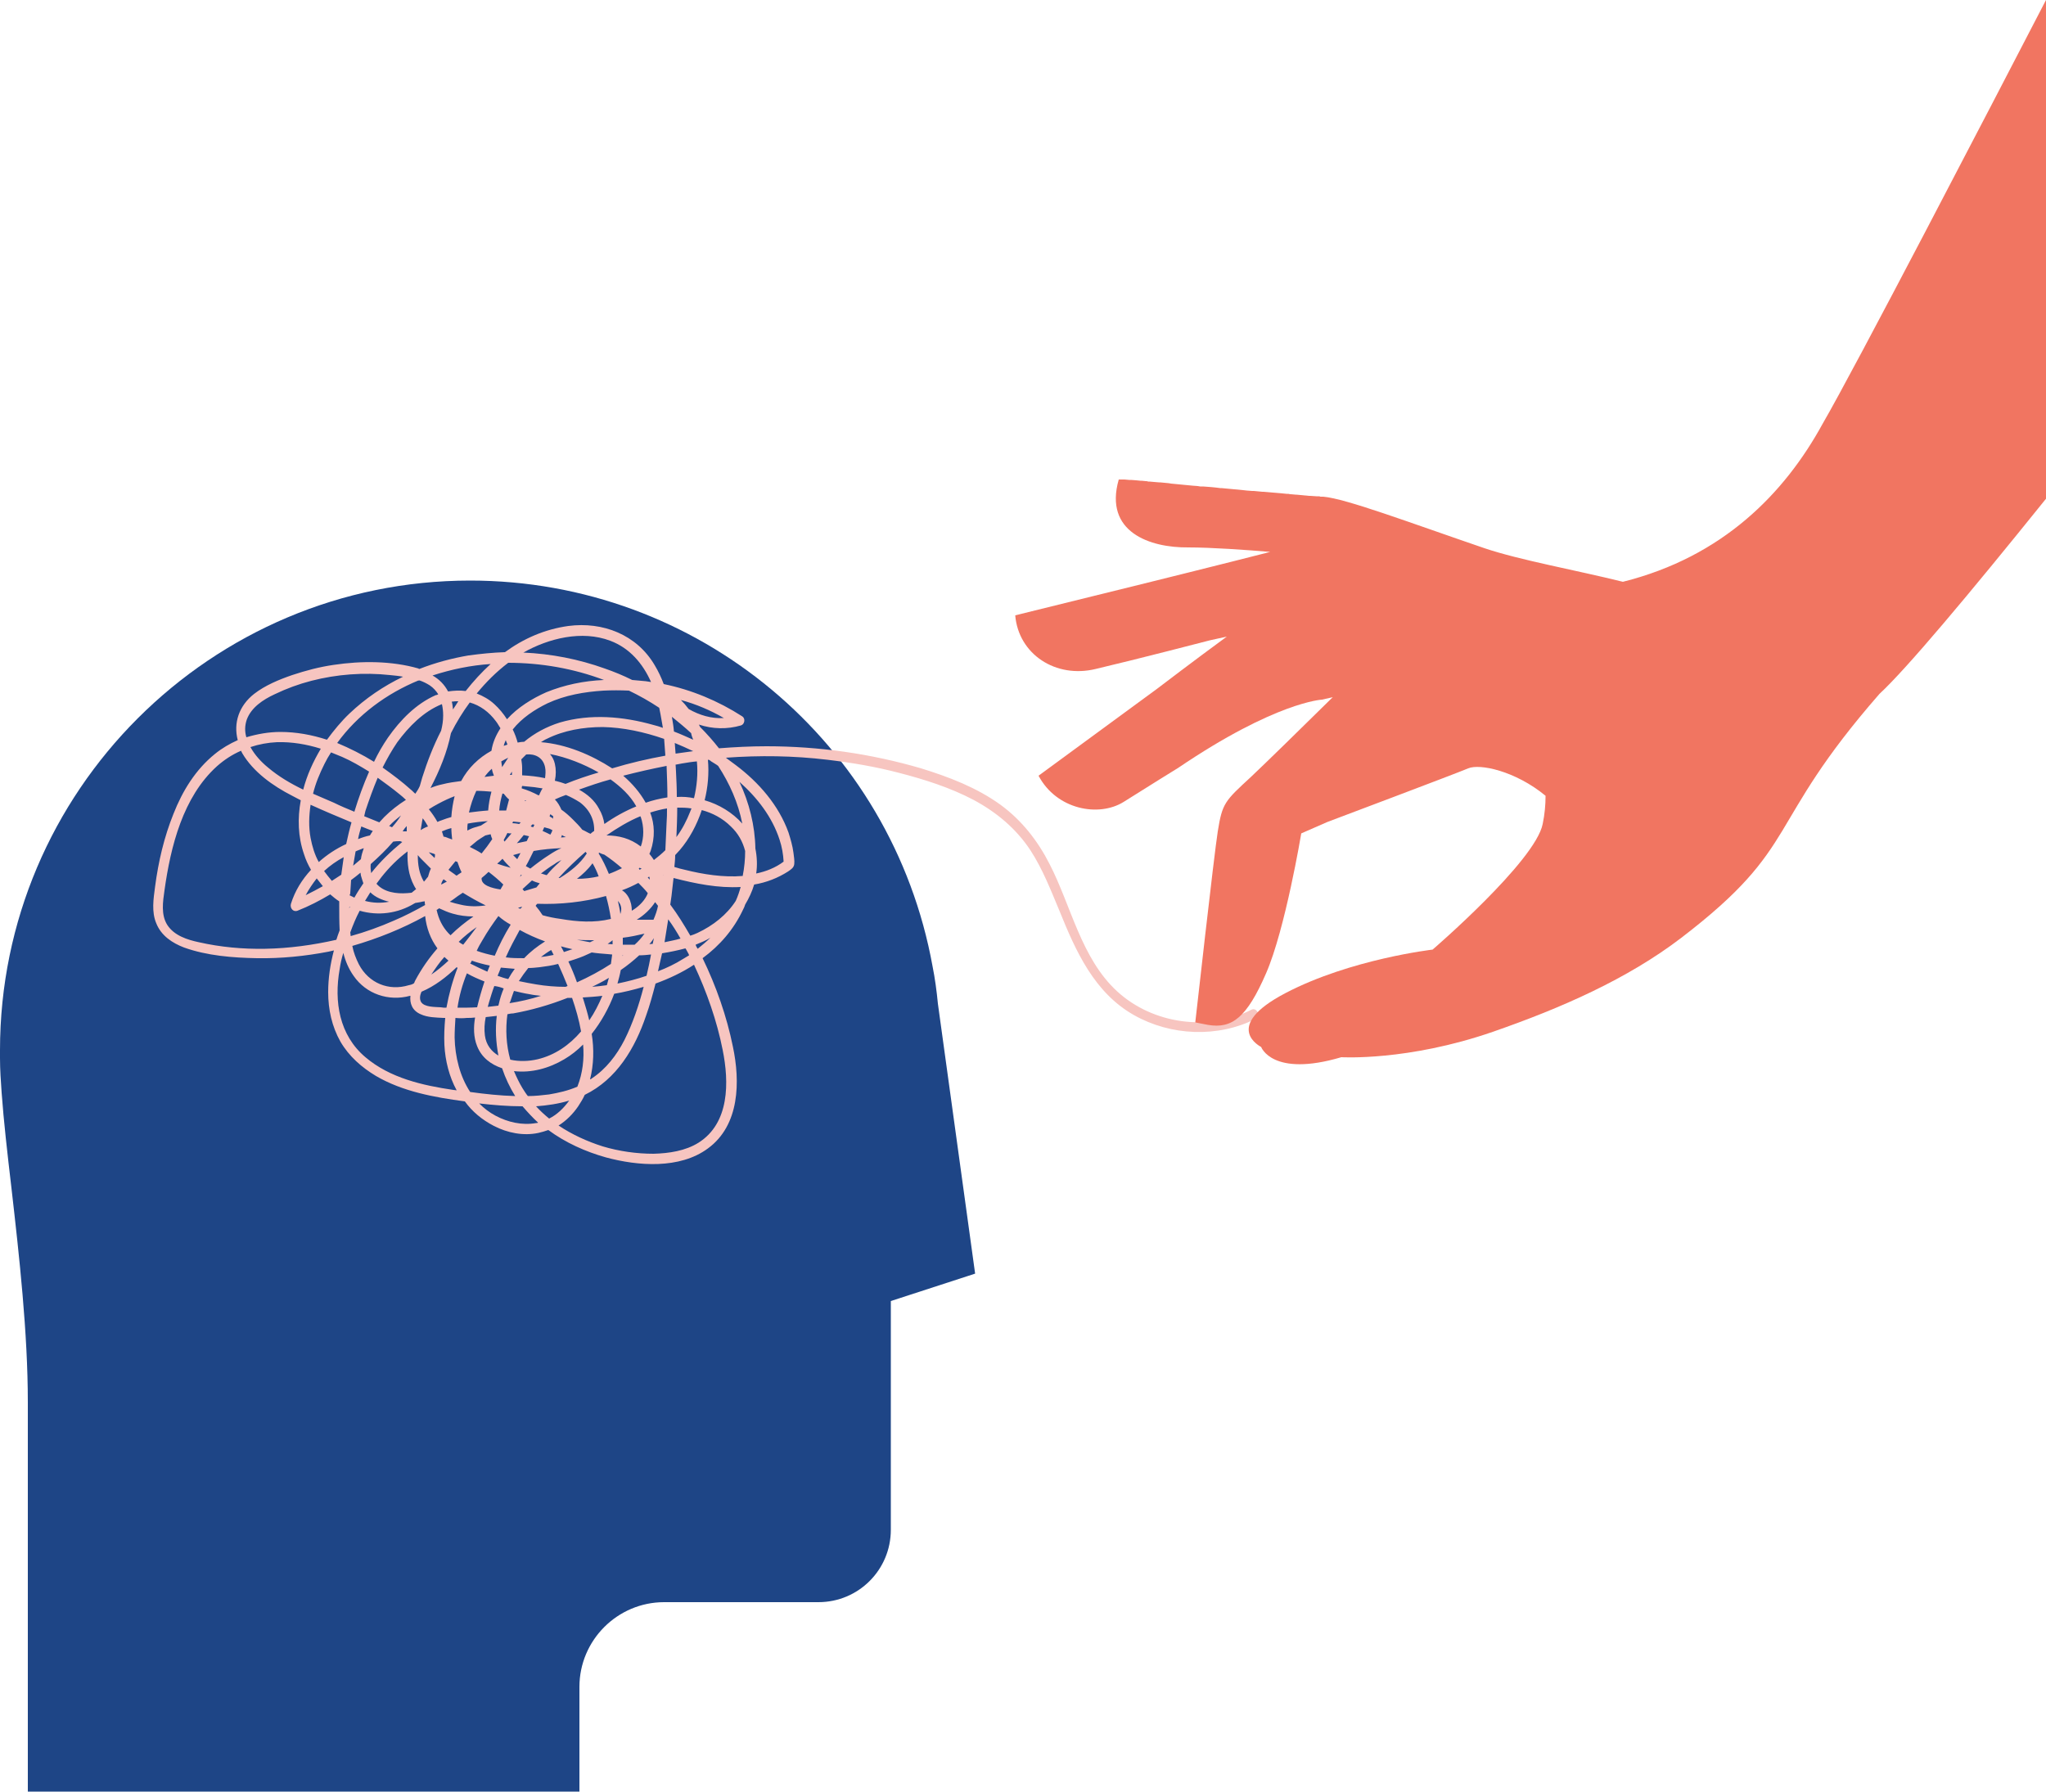
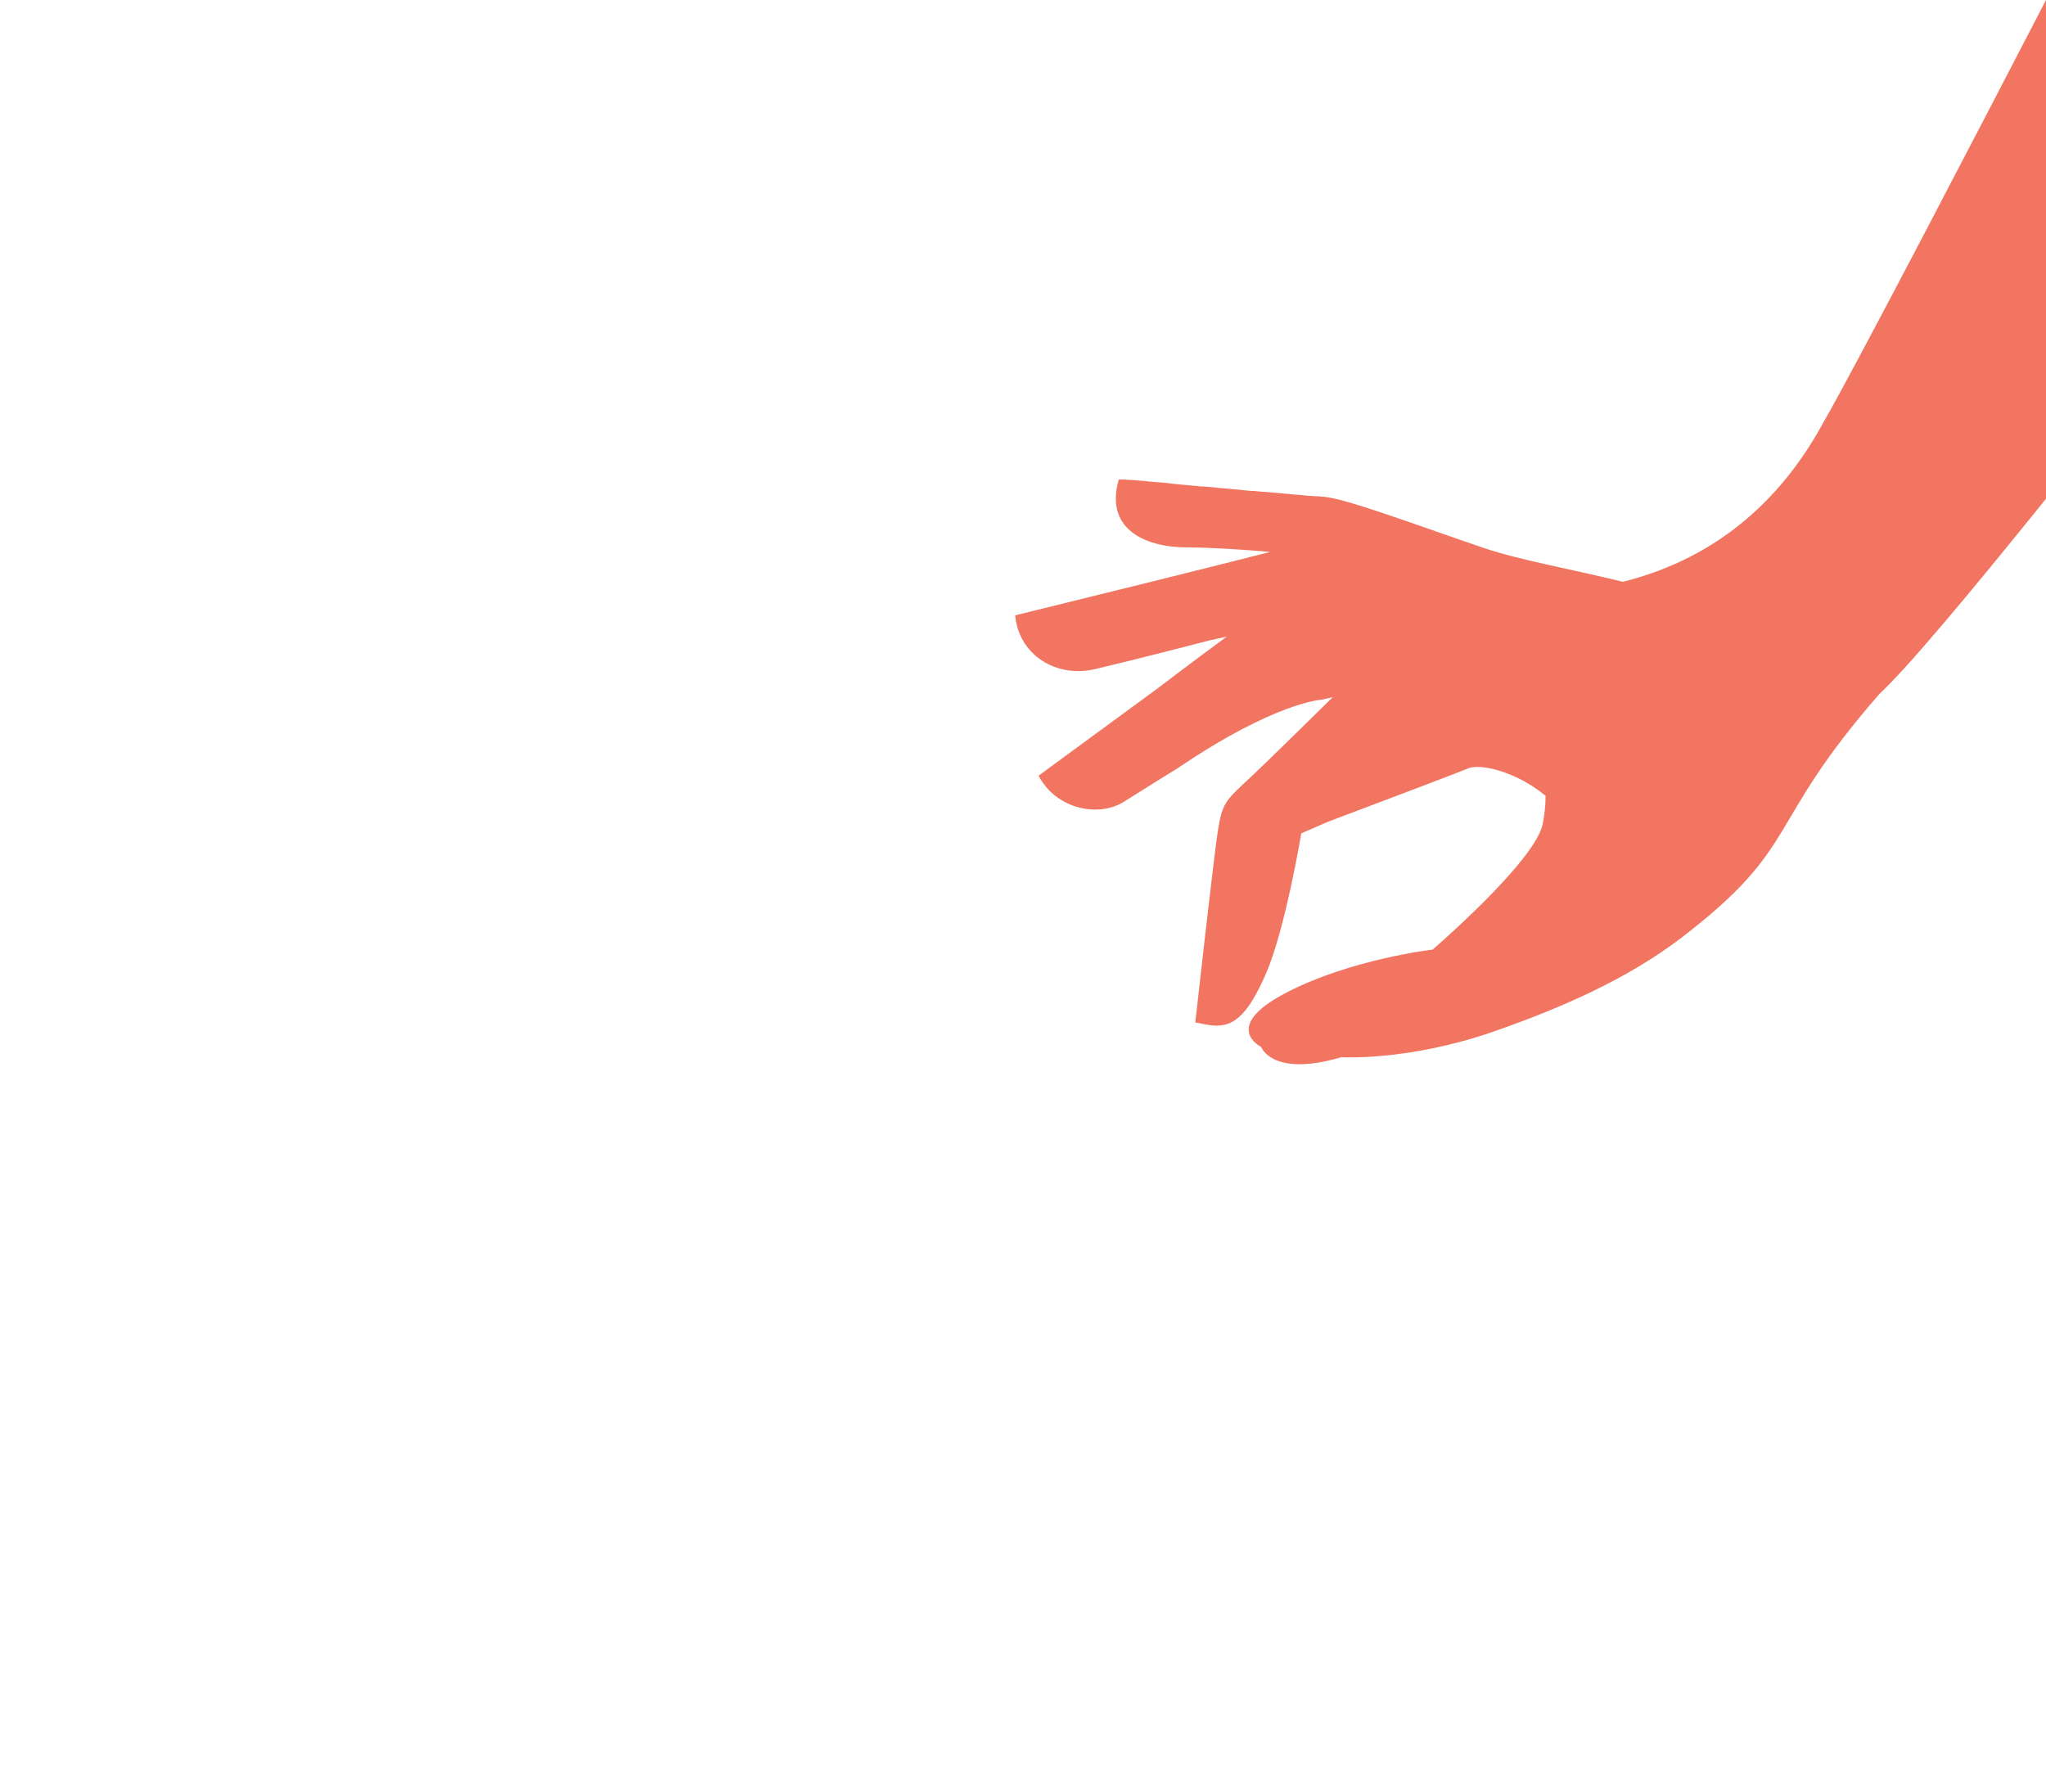
<svg xmlns="http://www.w3.org/2000/svg" height="437.9" preserveAspectRatio="xMidYMid meet" version="1.0" viewBox="0.0 0.0 500.0 437.9" width="500.0" zoomAndPan="magnify">
  <g id="change1_1">
-     <path d="M162.3,391.6H200c9.8,0,17.7-7.9,17.7-17.7V318l20.6-6.7l-9.1-66c-0.3-3.1-0.7-6.1-1.3-9.1 c-9.9-54.7-57.4-94.3-113-94.3C51.5,141.9,0,193.4,0,256.7c0,0.6,0,1.2,0,1.9c0,2.9,0.2,5.7,0.4,8.5c0.5,6.9,1.4,14.8,2.4,23.3 c1.9,16.6,4,35.4,4,52.3v95.2h134.8v-25.6C141.6,400.9,150.9,391.6,162.3,391.6z" fill="#1E4586" />
-   </g>
+     </g>
  <g id="change2_1">
-     <path d="M305.8,246.8c-10.5,5.4-24.1,3.5-32.8-4.5c-8.8-8.1-11.2-20.8-16.5-31.1c-2.9-5.7-6.8-10.7-12-14.5 c-5.8-4.2-12.6-6.8-19.4-8.9c-12.3-3.6-25-5.4-37.8-5.4c-3.9,0-7.8,0.2-11.6,0.5c-1.4-1.8-3-3.6-4.6-5.2c-0.1-0.2-0.2-0.4-0.3-0.6 c3.3,1.1,6.9,1.2,10.3,0.2c0.9-0.3,1.1-1.7,0.3-2.2c-5.9-3.8-12.4-6.5-19.2-7.9c-0.6-1.6-1.3-3.1-2.2-4.6 c-4.4-7.5-12.7-10.7-21.1-9.6c-5.8,0.8-11,3.1-15.5,6.4c-3,0.1-5.9,0.4-8.9,0.8c-4.1,0.7-8.2,1.8-12,3.3c-0.1,0-0.2,0-0.2-0.1 c-6.6-1.9-14-1.9-20.7-0.9c-3.5,0.5-6.9,1.4-10.2,2.5c-3.2,1.1-6.6,2.5-9.3,4.6c-3.7,2.9-5.1,7.1-4,11.3c-2,0.9-3.9,2-5.6,3.4 c-4.7,3.8-7.9,9-10.1,14.6c-2.3,5.7-3.7,11.7-4.5,17.8c-0.4,3-0.9,6.2,0.3,9c1.2,3,3.9,4.8,6.8,5.9c5.6,2,11.9,2.5,17.8,2.6 c5.9,0.1,11.8-0.5,17.5-1.6c0.4-0.1,0.9-0.2,1.3-0.3c-0.9,3.4-1.4,6.8-1.4,10.2c0,4.2,0.9,8.4,3,12.1c2.1,3.6,5.2,6.3,8.7,8.4 c6.5,3.8,14.2,5.2,21.7,6.2c1.8,2.5,4.2,4.5,7.1,6c3.3,1.7,7.2,2.5,10.9,1.7c0.8-0.2,1.6-0.4,2.4-0.7c4.2,3.1,9.1,5.3,14.1,6.7 c7.8,2.1,18,2.9,24.9-2.2c7.8-5.7,7.9-16.4,6.1-24.9c-1.5-7.4-4.1-14.8-7.4-21.6c4.2-3.1,7.6-7,9.9-11.9c0.2-0.4,0.4-0.8,0.5-1.2 c0.9-1.5,1.7-3.2,2.2-4.9c3-0.5,5.8-1.6,8.3-3.2c0.7-0.5,1.4-0.9,1.5-1.8c0.1-0.9-0.1-1.9-0.2-2.8c-0.2-1.6-0.7-3.3-1.2-4.9 c-2.4-6.7-7.3-12.3-12.9-16.5c-0.8-0.6-1.5-1.1-2.3-1.7c0,0,0-0.1-0.1-0.1c8.2-0.6,16.5-0.5,24.8,0.5c5.9,0.7,11.8,1.7,17.5,3.2 c6.2,1.6,12.5,3.6,18.2,6.6c5.6,3,10.4,7,13.9,12.3c3,4.6,5,9.8,7.1,14.8c4,9.9,8.5,20,18.2,25.5c9,5.1,20.5,5.6,29.8,0.9 C308.2,248.5,307.2,246.1,305.8,246.8z M168.3,233.2c0,0.1,0.1,0.2,0.1,0.3c-0.5,0.3-1,0.6-1.5,0.9c-1.9,1.2-4,2.2-6.1,3 c0.3-1.5,0.7-3,1-4.4c1.9-0.3,3.8-0.7,5.7-1.2C167.8,232.2,168,232.7,168.3,233.2z M152.6,254.2c-1.9,3.7-4.5,7.1-8,9.4 c-0.1,0.1-0.2,0.2-0.4,0.2c0.9-3.6,1-7.4,0.4-11.1c2.3-2.9,4.2-6.3,5.5-9.8c2.4-0.4,4.8-1,7.2-1.7 C156.1,245.8,154.6,250.2,152.6,254.2z M131,270.4c2.7-0.2,5.5-0.6,8.1-1.4c-1.3,1.8-2.9,3.4-4.9,4.4 C133.1,272.5,132,271.5,131,270.4z M134.2,267.5c-1.7,0.2-3.4,0.4-5.2,0.4c-0.5-0.6-0.9-1.3-1.3-1.9c-0.8-1.3-1.5-2.8-2.1-4.2 c4.3,0.5,8.6-0.7,12.3-2.9c1.7-1,3.2-2.2,4.6-3.6c0.3,3.5-0.1,7-1.4,10.3C138.8,266.6,136.5,267.1,134.2,267.5z M99.9,240.8 c-4.9,1.5-9.8-0.5-12.2-5.1c-0.7-1.4-1.3-2.9-1.6-4.5c6.2-1.8,12.2-4.2,17.8-7.3c0.3,2.9,1.3,5.6,3,7.9c-2.1,2.4-3.9,5-5.4,7.8 c-0.1,0.2-0.2,0.4-0.3,0.7C100.8,240.6,100.4,240.7,99.9,240.8z M85.4,221.6c0,0,0.1,0,0.1,0.1c-0.1,0.1-0.1,0.2-0.2,0.3 C85.4,221.8,85.4,221.7,85.4,221.6z M74.7,218.8c0.8-1.5,1.7-2.8,2.7-4.1c0.5,0.6,1,1.3,1.5,1.9C77.5,217.4,76.1,218.1,74.7,218.8z M79.2,212.9c1.4-1.3,3.1-2.5,4.8-3.4c-0.2,1.4-0.4,2.9-0.6,4.3c-0.8,0.5-1.5,1-2.3,1.5C80.4,214.5,79.8,213.7,79.2,212.9z M79.3,186.7c0.5-1,1-1.9,1.6-2.8c0.9,0.4,1.8,0.7,2.7,1.1c2.3,1,4.5,2.3,6.6,3.6c-1.4,3.2-2.6,6.5-3.6,9.8c-1.7-0.7-3.4-1.4-5-2.2 c-1.7-0.7-3.4-1.5-5.1-2.2C77.1,191.5,78.1,189.1,79.3,186.7z M74.1,193c-3.1-1.5-6-3.2-8.6-5.4c-1.6-1.3-3.2-3-4.3-5 c2.1-0.7,4.3-1.1,6.5-1.2c3.6-0.1,7.2,0.5,10.7,1.6C76.5,186.2,75,189.5,74.1,193z M102.5,166.3c0.9,0.3,1.7,0.7,2.5,1.2 c0.9,0.6,1.6,1.4,2.1,2.2c-0.2,0.1-0.4,0.2-0.6,0.2c-4.8,2.1-8.7,6.1-11.7,10.4c-1.3,1.9-2.4,3.8-3.4,5.9c-2.9-1.8-5.9-3.3-9-4.6 c5-6.9,12.1-12.1,19.9-15.3C102.3,166.4,102.4,166.4,102.5,166.3z M147.6,166.2c-4.9,0.2-9.7,1.2-14.1,3c-3.4,1.5-7,3.7-9.6,6.6 c-0.9-1.4-1.9-2.6-3.1-3.7c-1.3-1.2-2.8-2-4.3-2.6c2.3-2.8,4.8-5.3,7.7-7.5C132.2,162,140.2,163.4,147.6,166.2z M168.7,198.3 c-0.9,2.3-2,4.4-3.4,6.3c0.1-2.4,0.2-4.8,0.2-7.2c1.2,0,2.3,0,3.5,0.2C168.9,197.8,168.8,198,168.7,198.3z M144,249.4 c-0.4-1.7-0.9-3.4-1.4-5c-0.1-0.2-0.1-0.4-0.2-0.6c1.6-0.1,3.2-0.2,4.8-0.4C146.3,245.5,145.3,247.5,144,249.4z M85.6,218.2 c0.1-1,0.1-2,0.2-3.1c0.8-0.6,1.6-1.2,2.3-1.8c0,0.2,0.1,0.5,0.1,0.7c0.2,0.7,0.4,1.3,0.6,1.9c-0.3,0.5-0.7,1-1,1.5 c-0.4,0.6-0.8,1.3-1.2,2c-0.4-0.2-0.8-0.4-1.2-0.6C85.6,218.6,85.6,218.4,85.6,218.2z M89.3,198.2c0.9-2.7,1.9-5.5,3-8.1 c1.8,1.3,3.6,2.6,5.3,4c0.5,0.4,1.1,0.9,1.6,1.4c-1.9,1.2-3.7,2.6-5.3,4.2c-0.4,0.4-0.8,0.9-1.2,1.3c-1.2-0.5-2.5-1-3.7-1.5 C89.1,199.1,89.2,198.6,89.3,198.2z M108,172.1c0.2,0.9,0.3,1.8,0.3,2.8c0,1.3-0.2,2.5-0.5,3.7c-1.9,3.7-3.4,7.6-4.6,11.4 c-0.2,0.7-0.4,1.4-0.6,2.1c-0.3,0.7-0.7,1.3-1.1,1.9c-0.4-0.3-0.7-0.7-1.1-1c-2.1-1.9-4.5-3.7-6.9-5.4c1.1-2.2,2.3-4.3,3.6-6.2 C99.9,177.6,103.5,173.9,108,172.1z M162.6,184.7c-4.4,0.8-8.7,1.8-13,3.1c-5.1-3.3-11.2-5.9-17.4-6.4c0.5-0.3,0.9-0.6,1.4-0.8 c4.2-2.1,9-2.9,13.7-2.9c5,0.1,10.1,1.2,15,2.9C162.4,181.9,162.5,183.3,162.6,184.7z M164.9,181.6c1.5,0.6,3,1.3,4.5,2 c-1.4,0.2-2.8,0.4-4.3,0.6C165,183.4,165,182.5,164.9,181.6z M124.7,244.8c0.3-0.9,0.6-1.8,0.9-2.6c1.3,0.3,2.5,0.6,3.8,0.8 c0.9,0.2,1.9,0.3,2.8,0.4c-2.5,0.8-5.1,1.4-7.7,1.8C124.6,245.1,124.6,244.9,124.7,244.8z M131,240.6c-1.3-0.2-2.7-0.5-4.2-0.8 c0.7-1.1,1.5-2.2,2.3-3.2c0.9,0,1.9-0.1,2.8-0.2c1.5-0.2,3-0.4,4.5-0.8c0.8,1.8,1.6,3.6,2.3,5.4c-0.2,0.1-0.3,0.1-0.5,0.2 C135.8,241.2,133.4,241,131,240.6z M116.5,232.4c0.4-0.9,0.9-1.8,1.4-2.6c1.2-2.1,2.5-4,3.9-5.9c0.9,0.8,1.9,1.5,3,2.1 c-1.5,2.4-2.8,5-3.9,7.6C119.4,233.3,117.9,232.9,116.5,232.4z M103.6,215.5c-1.2-2-1.5-4.2-1.5-6.5c0.3,0.4,0.7,0.8,1.1,1.2 c0.7,0.7,1.4,1.4,2.1,2.1c-0.3,0.6-0.5,1.3-0.7,2C104.3,214.6,104,215.1,103.6,215.5C103.6,215.5,103.6,215.5,103.6,215.5z M90.7,213.4c-0.1-0.7-0.2-1.4-0.1-2.2c1.9-1.7,3.8-3.5,5.5-5.5c0.6-0.1,1.1-0.1,1.7-0.1c0.2,0.1,0.3,0.1,0.5,0.2 C95.5,208.1,92.9,210.6,90.7,213.4z M159.7,224.8c-1.3,0-2.7,0-4.1,0c1.8-1.1,3.4-2.6,4.5-4.3c0.2,0.3,0.5,0.6,0.7,0.9 C160.6,222.5,160.2,223.6,159.7,224.8z M133.2,187.5c0.2,0.9,0.1,1.8,0,2.7c-1.8-0.4-3.7-0.6-5.6-0.7c0-0.6,0-1.2,0-1.8 c0-0.7-0.1-1.4-0.2-2.1c0.4-0.4,0.8-0.8,1.2-1.2C130.7,184.2,132.7,185.1,133.2,187.5z M141.7,196.1c2.4,1.8,3.6,4.3,3.5,7 c-0.3,0.2-0.6,0.4-0.9,0.7c-0.7-0.3-1.3-0.7-2-1c-0.7-0.9-1.5-1.7-2.3-2.5c-0.9-0.9-1.8-1.7-2.8-2.4c-0.4-0.9-0.9-1.8-1.6-2.5 c0.9-0.4,1.8-0.8,2.7-1.1C139.5,194.8,140.6,195.4,141.7,196.1z M158,219c-0.8,1.5-2.1,2.7-3.6,3.6c0-1.1-0.2-2.2-0.8-3.3 c-0.4-0.7-0.9-1.3-1.6-1.7c1.4-0.5,2.7-1.1,4-1.8c0.8,0.8,1.6,1.6,2.3,2.5C158.2,218.6,158.1,218.8,158,219z M116.4,193.3 c1.3,0,2.5,0.1,3.7,0.2c-0.4,1.5-0.7,3.1-0.8,4.6c-1.6,0.1-3.1,0.3-4.7,0.5C115,196.8,115.6,195,116.4,193.3z M125.1,189.4 c-0.2,0-0.3,0-0.5,0c0.2-0.3,0.3-0.5,0.5-0.8C125.1,188.9,125.1,189.1,125.1,189.4z M123.1,194c0.4,0.5,0.8,1,1.3,1.4 c-0.2,0.9-0.5,1.8-0.7,2.7c-0.6,0-1.1,0-1.7,0c0.1-1.4,0.4-2.8,0.8-4.2C122.8,194,122.9,194,123.1,194z M118.6,204.2 c0.4-0.1,0.9-0.2,1.3-0.3c0.1,0.4,0.2,0.8,0.4,1.2c-0.8,1.2-1.7,2.4-2.6,3.5c-0.9-0.6-1.9-1.1-2.9-1.6c0.6-0.5,1.2-1,1.8-1.5 C117.2,205.1,117.9,204.6,118.6,204.2z M130.6,201.6c-0.1,0.2-0.2,0.4-0.3,0.6c-0.2-0.1-0.4-0.1-0.6-0.2c0.1-0.2,0.3-0.4,0.4-0.5 C130.2,201.5,130.4,201.5,130.6,201.6z M125,203.7c-0.6,0.7-1.1,1.3-1.7,2c-0.1-0.1-0.1-0.2-0.2-0.4c0.3-0.5,0.6-1.1,0.9-1.7 C124.3,203.7,124.7,203.7,125,203.7z M133.6,213.9c-0.5-0.1-0.9-0.3-1.4-0.4c1.1-0.8,2.1-1.6,3.3-2.3c0.5-0.4,1.1-0.7,1.7-1 c-0.2,0.2-0.5,0.5-0.7,0.7C135.5,211.8,134.5,212.8,133.6,213.9z M122.8,209.9c0.6,0.8,1.3,1.5,2,2.2c-1.1-0.3-2.2-0.6-3.3-1 C122,210.7,122.4,210.3,122.8,209.9C122.8,209.9,122.8,209.9,122.8,209.9z M127.3,213.8c0.1,0,0.2,0.1,0.2,0.1 c-0.2,0.2-0.4,0.4-0.6,0.5C127.1,214.3,127.2,214.1,127.3,213.8z M125.7,209.3c-0.1-0.1-0.2-0.2-0.3-0.3c0.6-0.2,1.2-0.3,1.8-0.5 c-0.3,0.5-0.5,1-0.8,1.5C126.2,209.8,126,209.6,125.7,209.3z M119.4,213.1C119.5,213.1,119.5,213.1,119.4,213.1c1.3,1,2.5,2,3.6,3.1 c-0.2,0.4-0.5,0.8-0.7,1.2c-2-0.3-4.8-1-4.6-2.8C118.3,214.1,118.9,213.6,119.4,213.1z M131.1,216.9c-1,0.3-2,0.6-3,0.9 c-0.1-0.2-0.3-0.3-0.4-0.5c0.8-0.7,1.5-1.4,2.3-2.1c0.6,0.3,1.2,0.5,1.9,0.7C131.6,216.3,131.3,216.6,131.1,216.9z M134.3,208.9 c-1.6,1-3.2,2.2-4.7,3.4c-0.4-0.2-0.7-0.4-1.1-0.6c0.7-1.2,1.3-2.5,1.9-3.7c2.2-0.4,4.5-0.6,6.8-0.7 C136.2,207.7,135.2,208.3,134.3,208.9z M128.7,205.6c-0.8,0.2-1.6,0.3-2.4,0.5c0.6-0.6,1.1-1.3,1.7-2c0.4,0.1,0.8,0.2,1.3,0.3 C129,204.9,128.9,205.3,128.7,205.6z M136.8,214.6c-0.1,0-0.2,0-0.3,0c2.1-2.3,4.3-4.4,6.6-6.4c0.1,0.1,0.2,0.3,0.3,0.4 C141.8,211.1,139.4,213,136.8,214.6z M137.1,204.7c0.1-0.2,0.2-0.4,0.2-0.6c0.3,0.2,0.7,0.4,1,0.5 C137.9,204.6,137.5,204.7,137.1,204.7z M126.9,201.4c-0.6-0.1-1.2-0.2-1.7-0.2c0.1-0.1,0.1-0.3,0.2-0.4c0.6,0.1,1.3,0.1,1.9,0.2 C127.1,201.1,127,201.3,126.9,201.4z M141,214.8c1.4-1.1,2.7-2.3,3.8-3.8c0.6,1,1.1,2.1,1.5,3.2C144.6,214.6,142.8,214.8,141,214.8z M135,202.9c-0.1,0.4-0.3,0.7-0.5,1.1c-0.6-0.3-1.2-0.6-1.9-0.9c0.1-0.3,0.3-0.6,0.4-0.9c0.4,0.1,0.8,0.2,1.1,0.3 C134.5,202.6,134.7,202.8,135,202.9z M126.6,221.9c0.3-0.1,0.6-0.2,1-0.3c-0.1,0.2-0.3,0.4-0.4,0.5C127,222.1,126.8,222,126.6,221.9 z M149.3,224.6c-4.1,1-8.2,0.7-12.3,0c-1.5-0.2-3-0.5-4.4-0.9c-0.5-0.8-1.1-1.6-1.7-2.3c0.1-0.2,0.2-0.3,0.4-0.5 c5.6,0.2,11.3-0.4,16.8-1.9C148.6,220.8,149,222.6,149.3,224.6C149.3,224.5,149.3,224.5,149.3,224.6z M152,212.2 c-1,0.5-2.1,1-3.2,1.4c-0.7-1.7-1.5-3.4-2.5-5c0-0.1,0.1-0.1,0.1-0.2c0.4,0.2,0.9,0.4,1.3,0.5C149.2,209.9,150.6,211,152,212.2z M117.5,201.8c-0.5,0.1-0.9,0.3-1.4,0.4c-0.7,0.2-1.3,0.5-1.9,0.8c0-0.5,0-1.1,0.1-1.7c1.6-0.3,3.3-0.5,4.9-0.6 C118.6,201.1,118,201.5,117.5,201.8z M151,220.2c0.9,1,1,2.1,0.6,3.2C151.5,222.3,151.2,221.2,151,220.2z M156.1,212.3 c0.1-0.1,0.2-0.2,0.2-0.2c0.2,0.1,0.3,0.1,0.5,0.2c-0.2,0.1-0.3,0.2-0.5,0.3C156.3,212.5,156.2,212.4,156.1,212.3z M135.2,200.1 c0,0-0.1,0-0.1-0.1c-0.3-0.2-0.6-0.3-0.8-0.5c0.1-0.2,0.1-0.3,0.2-0.5c0.2,0.2,0.4,0.3,0.7,0.5C135.1,199.7,135.2,199.9,135.2,200.1 z M128.4,195.8c-0.1-0.1-0.2-0.1-0.2-0.2c0.1,0,0.2,0.1,0.4,0.1C128.5,195.8,128.4,195.8,128.4,195.8z M110.5,205.2 c-0.4-0.2-0.9-0.3-1.3-0.5c-0.3-0.1-0.5-0.2-0.8-0.2c-0.1-0.4-0.3-0.9-0.4-1.3c0.7-0.3,1.5-0.6,2.3-0.8 C110.3,203.3,110.4,204.2,110.5,205.2z M102.8,202.9c0.2-1,0.3-2,0.5-2.9c0.5,0.6,0.9,1.3,1.3,2C104,202.2,103.4,202.5,102.8,202.9z M111.3,210.5c0.2,0.1,0.4,0.1,0.5,0.2c0.3,0.9,0.6,1.7,1,2.5c-0.3,0.2-0.6,0.4-0.9,0.6c-0.1,0.1-0.2,0.2-0.4,0.2 c-0.6-0.5-1.3-0.9-1.9-1.4C110.2,211.9,110.7,211.2,111.3,210.5z M111.9,219c0.4-0.3,0.8-0.5,1.2-0.8c1.8,1.1,3.7,2.2,5.6,3.1 c-2.1,0.3-4.2,0.3-6.2-0.2c-0.9-0.2-1.7-0.4-2.6-0.7C110.6,220,111.2,219.5,111.9,219z M158.3,214.5c0.1-0.1,0.2-0.2,0.4-0.2 c0,0.2,0.1,0.5,0.1,0.7C158.6,214.8,158.5,214.7,158.3,214.5z M131.9,194c0,0.1-0.1,0.2-0.1,0.3c-0.1,0-0.1,0.1-0.2,0.1 c-1.3-0.7-2.7-1.3-4.1-1.7c0-0.2,0-0.4,0.1-0.6c1,0.1,2,0.2,3,0.3c0.7,0.1,1.3,0.2,2,0.3C132.3,193.1,132.1,193.6,131.9,194z M122.7,187.5c-0.1-0.5-0.1-0.9-0.2-1.4c0.5-0.3,1.1-0.6,1.7-0.9C123.7,186,123.2,186.7,122.7,187.5z M120.7,189.6 c-0.8,0.1-1.5,0.2-2.3,0.3c0.5-0.7,1.1-1.4,1.8-2C120.3,188.5,120.5,189.1,120.7,189.6z M110.3,199.7c-0.8,0.2-1.6,0.5-2.4,0.8 c-0.3,0.1-0.6,0.2-1,0.4c-0.6-1.1-1.3-2.1-2.1-3.1c0.8-0.5,1.6-1,2.4-1.4c1.3-0.7,2.6-1.3,3.9-1.8 C110.7,196.2,110.4,198,110.3,199.7z M99.4,201.9c0,0.4,0,0.9,0,1.3c-0.3,0-0.7,0-1,0C98.7,202.7,99,202.3,99.4,201.9z M106.3,208.8 c0,0.3,0,0.6-0.1,0.9c-0.5-0.5-1-0.9-1.4-1.4C105.4,208.5,105.9,208.6,106.3,208.8z M108.4,214.9c0.3,0.2,0.5,0.4,0.8,0.6 c-0.5,0.2-0.9,0.5-1.4,0.7C107.9,215.7,108.1,215.3,108.4,214.9z M107.3,222c1.1,0.5,2.2,1,3.3,1.3c1.7,0.5,3.4,0.7,5.1,0.7 c-2,1.4-3.9,2.9-5.6,4.6c-1.5-1.4-2.6-3.2-3.2-5.4c-0.1-0.3-0.1-0.5-0.2-0.8C106.9,222.3,107.1,222.2,107.3,222z M116.5,226.6 c-1.1,1.5-2.2,2.9-3.3,4.3c-0.4-0.2-0.7-0.4-1.1-0.7C113.4,228.9,114.9,227.7,116.5,226.6z M139.9,232c-0.7,0.2-1.4,0.5-2.1,0.7 c-0.2-0.5-0.5-0.9-0.7-1.4C138.1,231.6,139,231.8,139.9,232z M141,229.7c1.4,0.1,2.8,0.1,4.2,0.1c-0.3,0.2-0.7,0.3-1,0.5 C143.1,230.1,142,229.9,141,229.7z M149.7,229.8c0,0.3,0,0.6,0,1c-0.4,0-0.8-0.1-1.2-0.1C148.9,230.4,149.3,230.2,149.7,229.8z M146.4,197.7c-1.1-2.1-2.9-3.6-4.9-4.7c2.5-0.9,5.1-1.8,7.7-2.5c2.5,1.8,4.8,3.9,6.3,6.6c-2.7,1.1-5.4,2.6-7.8,4.3 C147.5,200.1,147.1,198.9,146.4,197.7z M138.2,191.6c-0.8-0.3-1.5-0.5-2.3-0.7c-0.1,0-0.2,0-0.3-0.1c0.3-1.4,0.3-2.8,0-4.1 c-0.2-0.9-0.6-1.7-1.2-2.4c4.2,0.8,8.3,2.5,11.7,4.4c0.1,0,0.1,0.1,0.2,0.1C143.6,189.6,140.9,190.5,138.2,191.6z M95.8,202.2 c-0.2-0.1-0.4-0.2-0.7-0.3c0.9-1,1.9-1.8,2.9-2.6C97.4,200.3,96.6,201.3,95.8,202.2z M92,206.5C92,206.5,92,206.5,92,206.5 C92,206.5,92,206.5,92,206.5C92,206.5,92,206.5,92,206.5z M127,227.3c2,1.1,4,2,6.2,2.8c-1.9,1.2-3.6,2.5-5.1,4.1 c-1.5,0-3,0-4.5-0.2C124.6,231.7,125.8,229.5,127,227.3z M134.7,232.2c0.2,0.4,0.4,0.8,0.6,1.2c-1,0.2-2,0.4-3.1,0.5 C133,233.3,133.8,232.7,134.7,232.2z M138.9,235c1.2-0.4,2.5-0.8,3.7-1.3c0.7-0.3,1.3-0.6,2-0.9c1.3,0.2,2.6,0.3,3.9,0.4 c0.4,0,0.7,0.1,1.1,0.1c-0.1,0.8-0.2,1.5-0.3,2.3c-2.6,1.7-5.4,3.2-8.3,4.5C140.4,238.4,139.7,236.7,138.9,235z M152.1,233.5 c0.1,0,0.1,0,0.2,0c-0.1,0.1-0.2,0.1-0.2,0.2C152.1,233.6,152.1,233.5,152.1,233.5z M153,230.9c-0.3,0-0.5,0-0.8,0 c0-0.6,0-1.2,0-1.7c1.8-0.2,3.6-0.6,5.3-1c-0.7,1-1.5,1.9-2.4,2.7C154.5,230.9,153.7,230.9,153,230.9z M148.2,204.2 c2.6-1.8,5.4-3.5,8.3-4.7c0,0.1,0,0.1,0.1,0.2c0.8,2.4,0.8,5,0,7.2C154,204.9,151.2,204.2,148.2,204.2z M157.8,196.2 c-1.4-2.5-3.3-4.7-5.5-6.6c3.5-0.9,7-1.7,10.6-2.4c0.1,2.6,0.2,5.2,0.2,7.7C161.2,195.2,159.5,195.6,157.8,196.2z M123.1,182.3 c0.1-0.5,0.3-0.9,0.5-1.4c0.1,0.4,0.3,0.7,0.4,1.1C123.7,182.1,123.4,182.2,123.1,182.3z M91.1,203.1c-0.3,0.4-0.5,0.8-0.7,1.1 c-1,0.2-1.9,0.5-2.9,0.9c0.2-1.1,0.5-2.1,0.8-3.1C89.2,202.4,90.1,202.7,91.1,203.1z M88.9,207.3c-0.3,0.9-0.6,1.8-0.7,2.7 c-0.6,0.5-1.3,1.1-1.9,1.6c0.2-1.2,0.4-2.4,0.6-3.5C87.5,207.8,88.2,207.6,88.9,207.3z M90.5,218.1c1.2,1.2,2.9,1.9,4.6,2.3 c-2,0.4-4,0.3-5.9-0.2C89.6,219.5,90.1,218.8,90.5,218.1z M99.5,218.3c-2.6,0.2-5.7-0.2-7.5-2.3c0.4-0.5,0.8-1.1,1.2-1.6 c1.9-2.4,4-4.5,6.4-6.3c-0.1,2.9,0.2,5.8,1.6,8.4c0.2,0.3,0.3,0.6,0.5,0.8c-0.4,0.3-0.7,0.6-1.1,0.9 C100.3,218.2,99.9,218.3,99.5,218.3z M109.6,234.8c-1.3,1.2-2.7,2.4-4.2,3.4c1-1.5,2-3,3.2-4.3C108.9,234.2,109.3,234.5,109.6,234.8 z M115.3,234.8c1.4,0.5,2.9,0.9,4.4,1.2c-0.2,0.5-0.4,1-0.6,1.5c-1.4-0.6-2.8-1.3-4.2-2C115.1,235.3,115.2,235,115.3,234.8z M122.4,236.5c1.1,0.1,2.3,0.2,3.4,0.3c-0.6,0.8-1.1,1.6-1.6,2.5c-0.9-0.2-1.8-0.5-2.6-0.8C121.9,237.8,122.2,237.1,122.4,236.5z M123.1,241.6c-0.5,1.2-0.9,2.4-1.2,3.8c0,0.1-0.1,0.2-0.1,0.4c-0.9,0.1-1.7,0.2-2.6,0.3c0.1-0.4,0.2-0.8,0.3-1.1 c0.4-1.3,0.8-2.7,1.3-4C121.6,241.1,122.4,241.3,123.1,241.6z M121.4,248.3c-0.4,3.2-0.2,6.5,0.4,9.7c-1.7-1-3-2.6-3.3-4.9 c-0.2-1.5-0.1-3,0.2-4.5C119.5,248.5,120.4,248.4,121.4,248.3z M124.7,259c-1-3.6-1.2-7.4-0.7-11.1c0.5-0.1,0.9-0.2,1.4-0.2 c4.5-0.8,9-2.1,13.3-3.8c0.4,0,0.7,0,1.1,0c0.9,2.6,1.7,5.4,2.2,8.2c-2.8,3.3-6.4,5.8-10.6,6.8C129.3,259.4,126.9,259.5,124.7,259z M144.7,241.2c0.6-0.3,1.2-0.6,1.8-0.9c0.8-0.4,1.5-0.8,2.3-1.3c-0.2,0.6-0.3,1.2-0.5,1.8C147,241,145.8,241.1,144.7,241.2z M151.7,237.1c1.6-1.1,3.1-2.3,4.5-3.6c1,0,1.9-0.1,2.9-0.2c-0.3,1.7-0.7,3.5-1.1,5.2c-2.3,0.8-4.7,1.4-7.1,1.9 C151.2,239.3,151.5,238.2,151.7,237.1z M158.7,230.8c0.4-0.5,0.8-1,1.1-1.5c-0.1,0.5-0.2,0.9-0.3,1.4 C159.3,230.7,159,230.7,158.7,230.8z M163.3,224.7c1.1,1.5,2.1,3.1,3,4.7c-1.3,0.4-2.6,0.6-3.9,0.9 C162.7,228.5,163,226.6,163.3,224.7z M162.1,213.9c0,0,0-0.1-0.1-0.1c0,0,0,0,0.1,0C162.1,213.9,162.1,213.9,162.1,213.9z M159.8,210.2c-0.3-0.5-0.7-1-1.1-1.5c0.1-0.2,0.2-0.5,0.3-0.7c1.1-3.3,1-6.5-0.1-9.4c1.3-0.4,2.7-0.8,4.1-1c0,1.2,0,2.3-0.1,3.5 c-0.1,2.2-0.2,4.4-0.3,6.7C161.7,208.7,160.7,209.5,159.8,210.2z M165.4,194.8c0-2.1-0.1-4.2-0.2-6.2c0-0.6-0.1-1.2-0.1-1.7 c0.5-0.1,1-0.2,1.6-0.3c1.2-0.2,2.4-0.4,3.6-0.5c0.3,3,0,6.1-0.7,9C168.3,194.8,166.8,194.7,165.4,194.8z M169.4,180.8 c-1.6-0.7-3.1-1.4-4.7-2c-0.1-1.2-0.3-2.4-0.5-3.6c1.6,1.3,3.2,2.6,4.7,4C169,179.8,169.2,180.3,169.4,180.8z M161.1,173 c0.1,0.5,0.2,1,0.3,1.5c0.2,1.1,0.4,2.2,0.6,3.4c-0.8-0.3-1.5-0.5-2.3-0.7c-7.4-2.1-15.4-2.8-22.9-0.6c-3.2,1-6.2,2.6-8.7,4.7 c-0.5,0-1.1,0.1-1.6,0.2c-0.3-1.1-0.7-2.2-1.2-3.2c2.2-2.8,5.4-4.9,8.5-6.4c4.3-2,9-2.8,13.7-3.1c2-0.1,4.1-0.1,6.2,0 C156.2,170,158.7,171.4,161.1,173z M121.2,176.3c0.4,0.5,0.7,1.1,1.1,1.7c-1.1,1.7-1.9,3.5-2.2,5.5c-3.1,1.7-5.7,4.2-7.4,7.4 c-1.5,0.2-3.1,0.4-4.6,0.8c-1,0.2-1.9,0.5-2.9,0.9c2.2-4.2,4.1-8.8,5-13.4c1.3-2.6,2.9-5.2,4.6-7.5 C117.3,172.4,119.5,174,121.2,176.3z M110.7,173.4c-0.1-0.7-0.1-1.3-0.3-1.9c0.6-0.1,1.1-0.1,1.6-0.1 C111.6,172,111.2,172.7,110.7,173.4z M85.9,201c-0.5,1.7-0.9,3.5-1.3,5.3c-2.4,1.1-4.7,2.6-6.7,4.4c-1-1.8-1.6-3.8-2-5.9 c-0.5-2.7-0.4-5.4,0-8.1C79.2,198.2,82.5,199.6,85.9,201z M83.1,217c0,0,0,0.1,0,0.1C83.1,217.1,83.1,217.1,83.1,217 C83.1,217,83.1,217,83.1,217z M87.9,222.6c4.5,1.3,9.3,0.7,13.4-1.8c0.1,0,0.1-0.1,0.2-0.1c0.4-0.1,0.8-0.1,1.2-0.2 c0.4-0.1,0.8-0.2,1.1-0.2c0,0.3,0,0.6,0.1,0.9c-2.5,1.4-5,2.7-7.6,3.8c-3.4,1.5-7,2.8-10.6,3.8c0-0.3-0.1-0.6-0.1-0.9 C86.3,226,87,224.3,87.9,222.6z M111.6,236.4c0.1,0.1,0.2,0.1,0.2,0.2c-1.2,3.1-2.1,6.4-2.7,9.7c-0.5,0-0.9,0-1.4-0.1 c-1.4-0.1-4,0-4.8-1.3c-0.4-0.7-0.3-1.6,0.1-2.5C106.3,241,109.1,238.8,111.6,236.4z M114.1,237.9c1.4,0.8,2.8,1.4,4.3,2 c-0.7,2.1-1.3,4.2-1.8,6.3c-1.6,0.1-3.2,0.1-4.8,0.1C112.2,243.5,113,240.6,114.1,237.9z M114.1,248.8c0.7,0,1.3,0,2-0.1 c-0.4,2.3-0.4,4.8,0.5,7c1.1,2.8,3.4,4.5,6.1,5.4c0.8,2.4,1.9,4.7,3.2,6.8c-3.7-0.1-7.4-0.5-11-1c-2.5-3.8-3.7-8.6-3.8-13.3 c0-1.6,0.1-3.2,0.2-4.8C112.2,248.9,113.2,248.9,114.1,248.8z M170.5,228c-0.6,0.3-1.2,0.5-1.8,0.7c-1.5-2.6-3.1-5.2-4.9-7.6 c0.1-0.7,0.2-1.4,0.3-2.1c0.2-1.5,0.3-2.9,0.5-4.4c5.4,1.4,10.9,2.5,16.4,2.2c-0.3,1.1-0.7,2.3-1.2,3.4 C177.6,223.6,174.3,226.2,170.5,228z M181.5,214.1c-4.7,0.4-9.7-0.4-14.1-1.5c-0.9-0.2-1.7-0.4-2.6-0.7c0.1-1,0.2-1.9,0.2-2.9 c0.4-0.4,0.7-0.8,1.1-1.2c2.4-2.8,4.2-6.2,5.4-9.8c2.6,0.7,5.1,2,7.1,4c1.8,1.7,2.9,3.7,3.5,6C182.1,210,181.9,212.1,181.5,214.1z M172.2,195.6c0.8-3.2,1.1-6.6,0.8-9.9c0.1,0,0.1,0,0.2,0c0.2,0.1,0.4,0.2,0.6,0.4c0.6,0.4,1.2,0.7,1.7,1.1c2.8,4.3,4.9,9,5.9,14.1 C179,198.6,175.7,196.6,172.2,195.6z M176.9,175.5c-3,0.2-6-0.7-8.6-2.2c-0.6-0.8-1.2-1.5-1.9-2.2 C170.1,172.1,173.6,173.6,176.9,175.5z M149.1,156.6c4.8,1.8,8,5.6,10,10.1c-0.4-0.1-0.9-0.1-1.3-0.2c-1.1-0.1-2.2-0.2-3.3-0.3 c-2.2-1.1-4.4-2-6.7-2.8c-6.4-2.3-13.1-3.6-19.9-3.9C134.1,156,142.2,154,149.1,156.6z M119.9,162.3c-2.2,2-4.2,4.2-6.1,6.6 c-1.4-0.2-2.9-0.1-4.3,0.1c-0.9-1.7-2.2-3-3.8-3.9C110.3,163.6,115.1,162.6,119.9,162.3z M67.1,169.7c2.9-1.4,5.9-2.5,9-3.3 c6.2-1.6,12.8-2.1,19.2-1.4c1,0.1,2.1,0.2,3.2,0.4c-4.8,2.3-9.2,5.3-13.1,9c-2,1.9-3.8,4.1-5.5,6.4c-3.7-1.2-7.5-1.9-11.4-1.9 c-2.8,0-5.6,0.5-8.3,1.3c-0.4-1.4-0.4-2.8,0.1-4.3C61.4,172.9,64.3,171,67.1,169.7z M64.8,231.9c-5.4,0.1-10.9-0.4-16.2-1.6 c-2.8-0.6-6-1.6-7.7-4.2c-1.6-2.5-1.1-5.7-0.7-8.5c1.5-10.7,4.5-22.8,12.8-30.3c1.8-1.6,3.8-2.9,5.9-3.8c0.1,0.2,0.2,0.4,0.3,0.6 c2.7,4.6,7.5,8,12.2,10.4c0.7,0.4,1.4,0.7,2.1,1.1c-0.8,4.4-0.7,8.9,0.8,13.2c0.4,1.3,1,2.6,1.7,3.8c-2.2,2.4-3.9,5.1-4.9,8.3 c-0.3,1,0.5,2.1,1.6,1.7c2.8-1.1,5.5-2.5,8-4c0.7,0.6,1.4,1.2,2.2,1.7c0,0.3,0,0.6,0,0.9c0,2,0,4.1,0.1,6.2 c-0.3,0.8-0.6,1.6-0.8,2.3C76.5,231,70.6,231.8,64.8,231.9z M110.8,266.4c-7.5-1.1-15.5-2.9-21.5-8c-6.4-5.4-7.7-13.6-6.3-21.5 c0.2-1.4,0.5-2.7,0.9-4c0.5,2,1.3,3.9,2.5,5.6c3.1,4.5,8.6,6.3,13.8,4.9c0,0,0.1,0,0.1,0c-0.2,1.8,0.4,3.6,2.5,4.5 c1.7,0.8,3.8,0.8,5.6,0.9c0.1,0,0.2,0,0.4,0c-0.2,2.2-0.3,4.4-0.2,6.6c0.2,3.9,1.2,7.8,3,11.1C111.4,266.5,111.1,266.4,110.8,266.4z M131,274.5c-3.4,0.6-6.9-0.2-9.9-1.8c-1.5-0.8-2.8-1.8-4-3c3.5,0.4,7,0.7,10.6,0.7c1.2,1.4,2.4,2.7,3.8,4 C131.3,274.5,131.2,274.5,131,274.5z M176.6,256.6c1.6,7.9,1.7,17.9-5.9,22.7c-3.2,2-7.2,2.6-11,2.7c-4.1,0-8.4-0.6-12.4-1.8 c-3.8-1.2-7.5-2.9-10.8-5.1c1.9-1.2,3.5-2.8,4.8-4.7c0.6-0.9,1.2-1.9,1.6-2.8c7.8-3.8,12.3-11.4,15-19.4c0.9-2.5,1.6-5.1,2.3-7.8 c3.3-1.2,6.5-2.7,9.4-4.6C172.7,242.4,175.2,249.5,176.6,256.6z M170,230.9c1.2-0.5,2.5-1,3.6-1.7c-1,1-2,1.8-3.1,2.7 C170.3,231.6,170.1,231.3,170,230.9z M190.5,205.2c0.6,1.8,0.9,3.6,1,5.4c-2,1.5-4.3,2.4-6.7,2.9c0.3-2,0.2-4.1-0.2-6.1 c-0.1-5.6-1.5-11.2-3.9-16.3C185.1,195,188.7,199.7,190.5,205.2z" fill="#F7C5C0" />
-   </g>
+     </g>
  <g id="change3_1">
    <path d="M500,0v121.9c-19,23.6-34.1,41.6-40.7,47.7c-28.3,32.4-18.9,37-48.4,59.6c-13.2,10.1-29.4,17.2-46.1,23 c-20.8,7.2-37,6.2-37,6.2c-16.9,5-19.6-2.5-19.6-2.5s-9.9-4.9,6-13.2c15.9-8.3,35.9-10.6,35.9-10.6s25.1-21.6,26.9-30.7 c0.5-2.4,0.7-4.7,0.7-6.8v-0.1c-7.4-6.1-16.1-7.9-18.9-6.7c-2.8,1.2-34.4,13.1-34.4,13.1l-6.4,2.8c0,0-3.9,23.4-8.6,34.2 c-4.7,10.8-8.3,13.6-14.2,12.6l-3.1-0.6c0,0,4.6-41.1,5.5-46.7c1.1-6.9,1.7-7.4,8.1-13.3c3.5-3.3,12.6-12.2,20-19.5l-2.6,0.6 c0,0-11.3,0.5-35.2,16.7c0,0-7.3,4.5-13.3,8.3c-6.1,3.8-16.4,1.9-20.8-6.4l28.9-21.2c0,0,9.3-7.1,17.1-12.8 c-1.3,0.3-2.7,0.6-4.1,0.9c0,0-18.1,4.7-27.9,7c-9.8,2.4-18.9-3.6-19.7-13.1l31.6-7.8c0,0,19-4.7,30.7-7.7c-5.8-0.5-14.4-1.1-20-1.1 c-9.3,0.1-20.7-3.7-17-16.6l0,0c0,0,0.1,0,0.2,0l0.4,0c0,0,0.1,0,0.1,0l0.1,0c0.1,0,0.1,0,0.2,0l0.2,0c0.1,0,0.2,0,0.2,0l1.1,0.1 c0.1,0,0.3,0,0.4,0l0.1,0c0.4,0,0.9,0.1,1.3,0.1l1,0.1c0.1,0,0.2,0,0.3,0l1,0.1c0.2,0,0.4,0,0.6,0.1l0.3,0c0.7,0.1,1.5,0.1,2.3,0.2 l0.3,0c0.7,0.1,1.4,0.1,2.1,0.2l0.6,0.1c1,0.1,2.1,0.2,3.1,0.3l2.1,0.2c0.4,0,0.9,0.1,1.3,0.1l0.6,0.1c0.2,0,0.3,0,0.5,0l0.2,0 c1.4,0.1,2.8,0.2,4.2,0.4l0.3,0c1.8,0.2,3.6,0.3,5.3,0.5l0.9,0.1c0.4,0,0.9,0.1,1.3,0.1l0.4,0c0.7,0.1,1.4,0.1,2.1,0.2l0.3,0 c2,0.2,3.9,0.3,5.6,0.5l0.1,0c0.3,0,0.5,0,0.8,0.1l0.2,0c0.4,0,0.7,0.1,1.1,0.1l0.2,0c1.1,0.1,2.2,0.2,3.1,0.3l0.3,0 c0.5,0,1,0.1,1.5,0.1l0.3,0c0.3,0,0.5,0,0.7,0.1l0.3,0c0.1,0,0.2,0,0.2,0l0.2,0c5.6,0.5,20.7,6.2,39.4,12.6 c8.6,2.9,22.1,5.3,33.8,8.2c24.4-6.1,39.5-21.6,48.8-38.6C453.3,90,486.1,26.8,500,0z" fill="#F17561" />
  </g>
</svg>